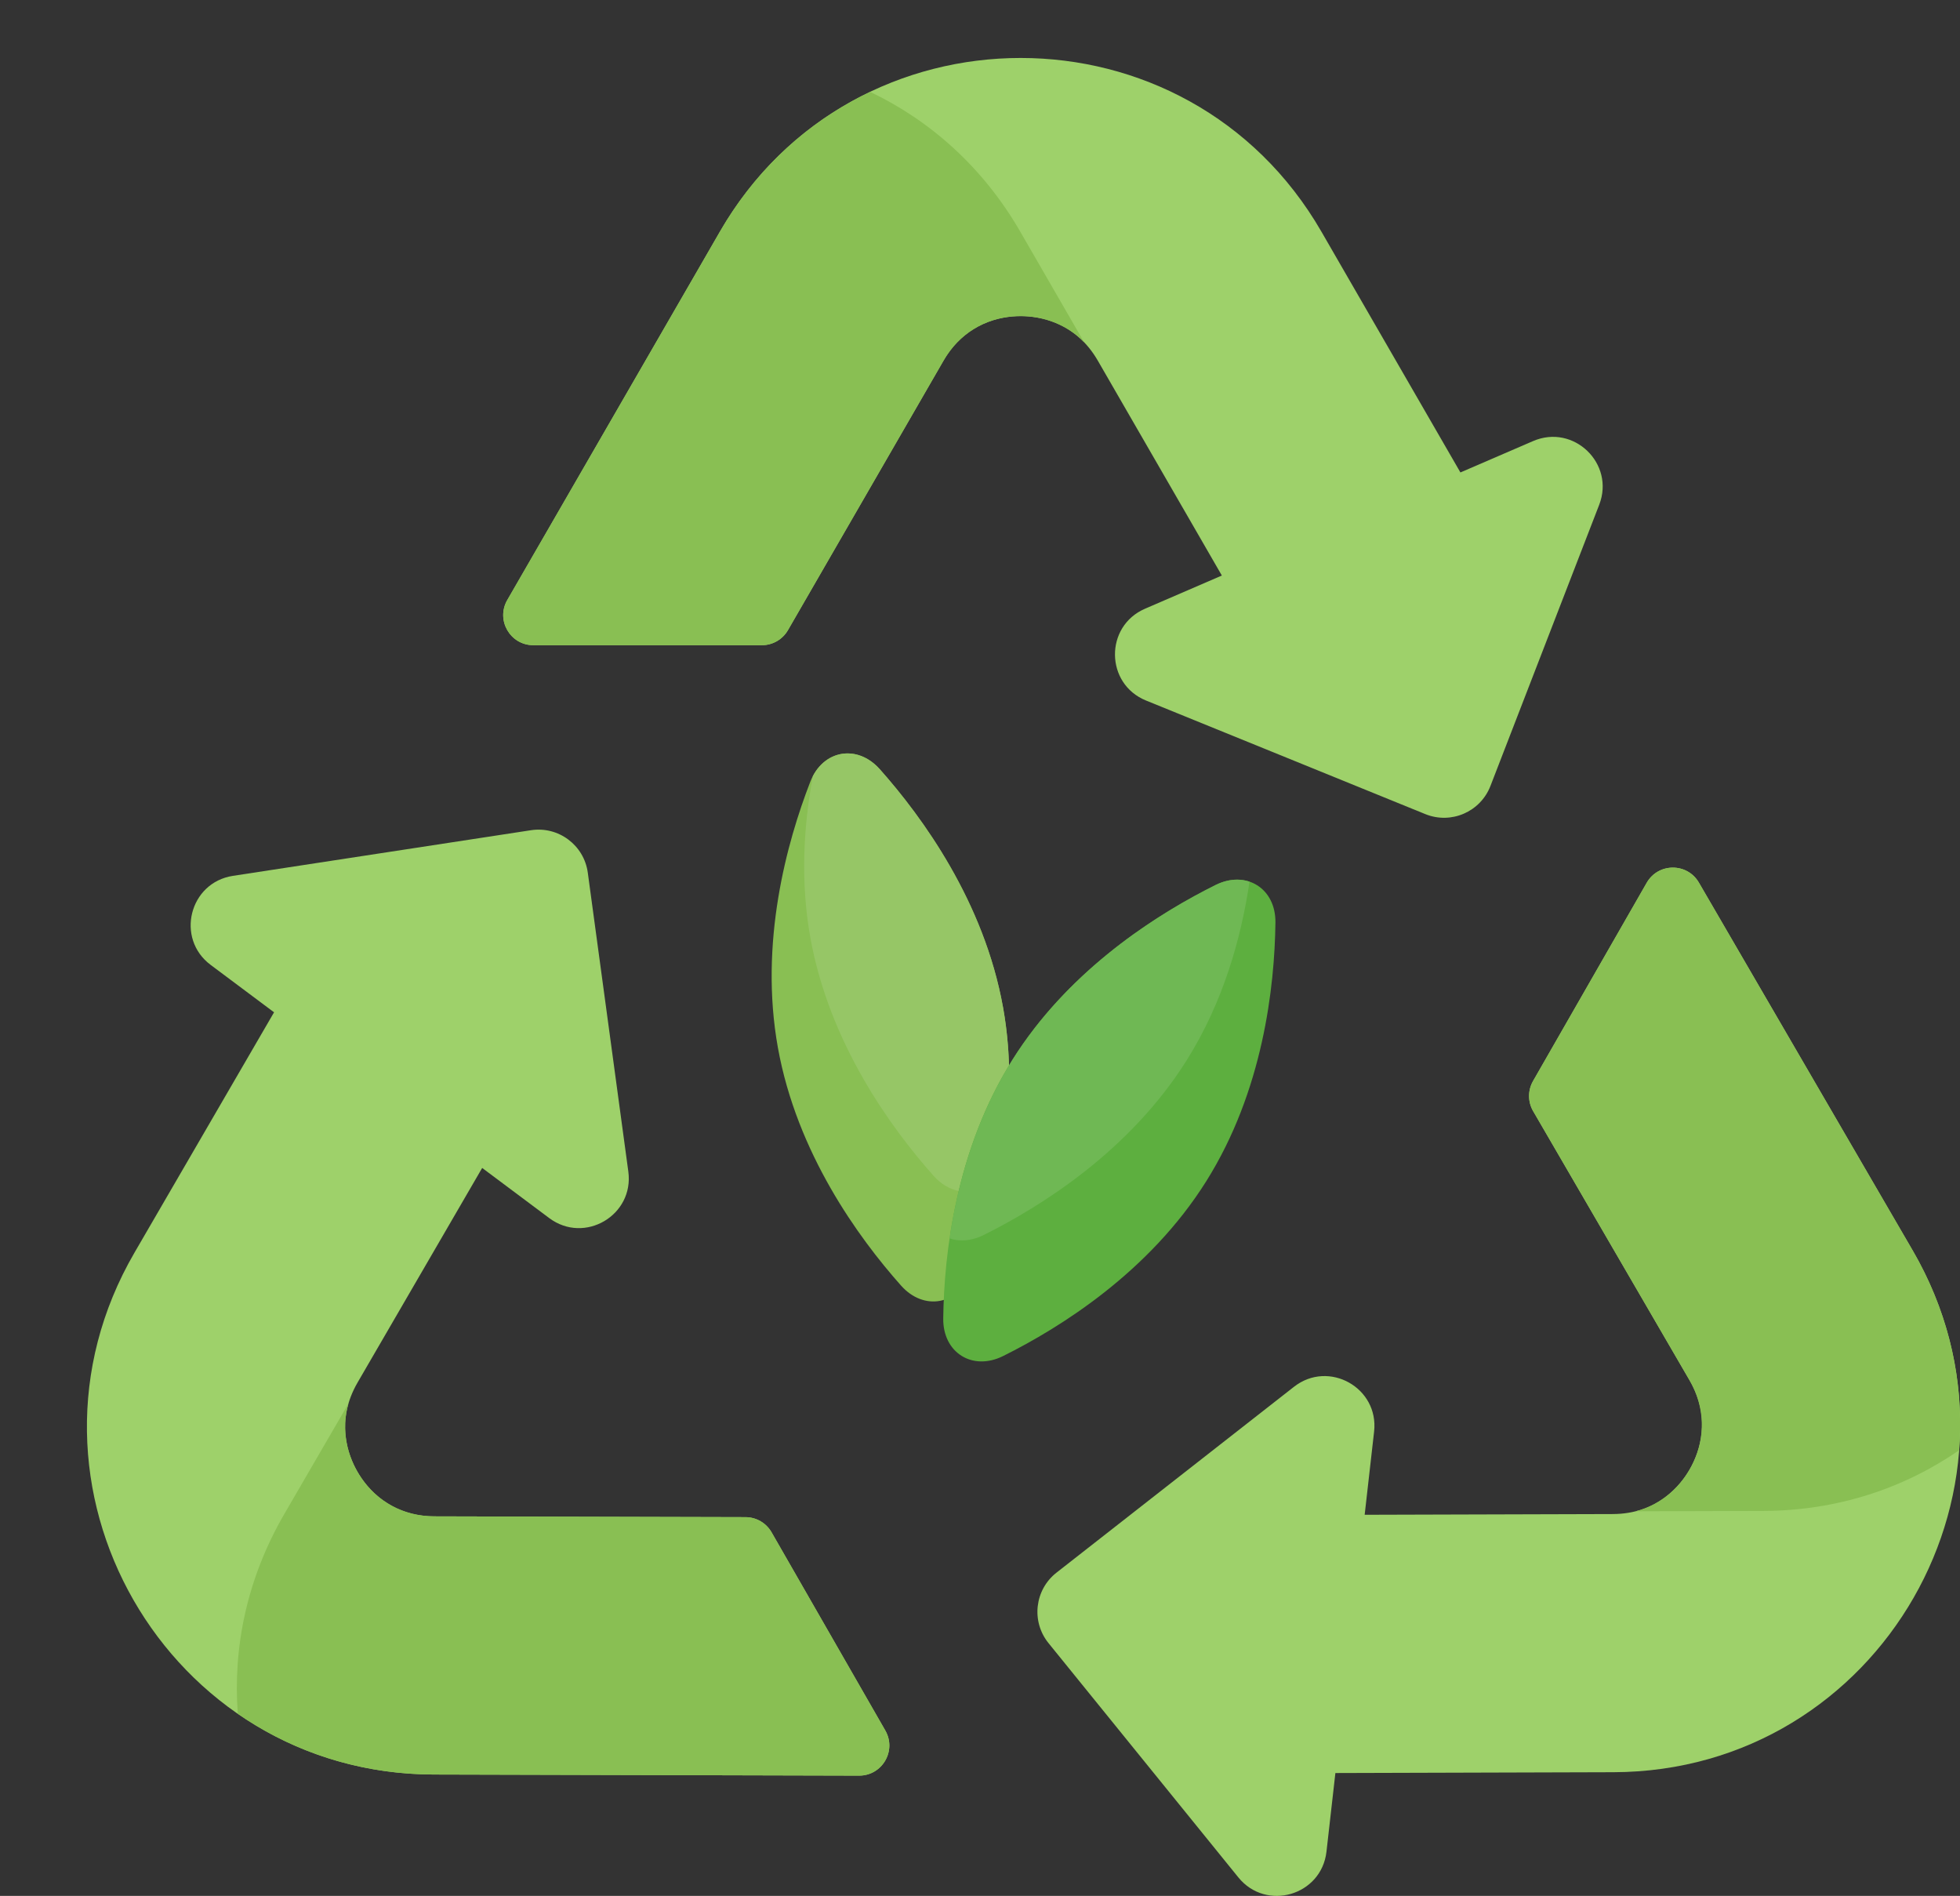
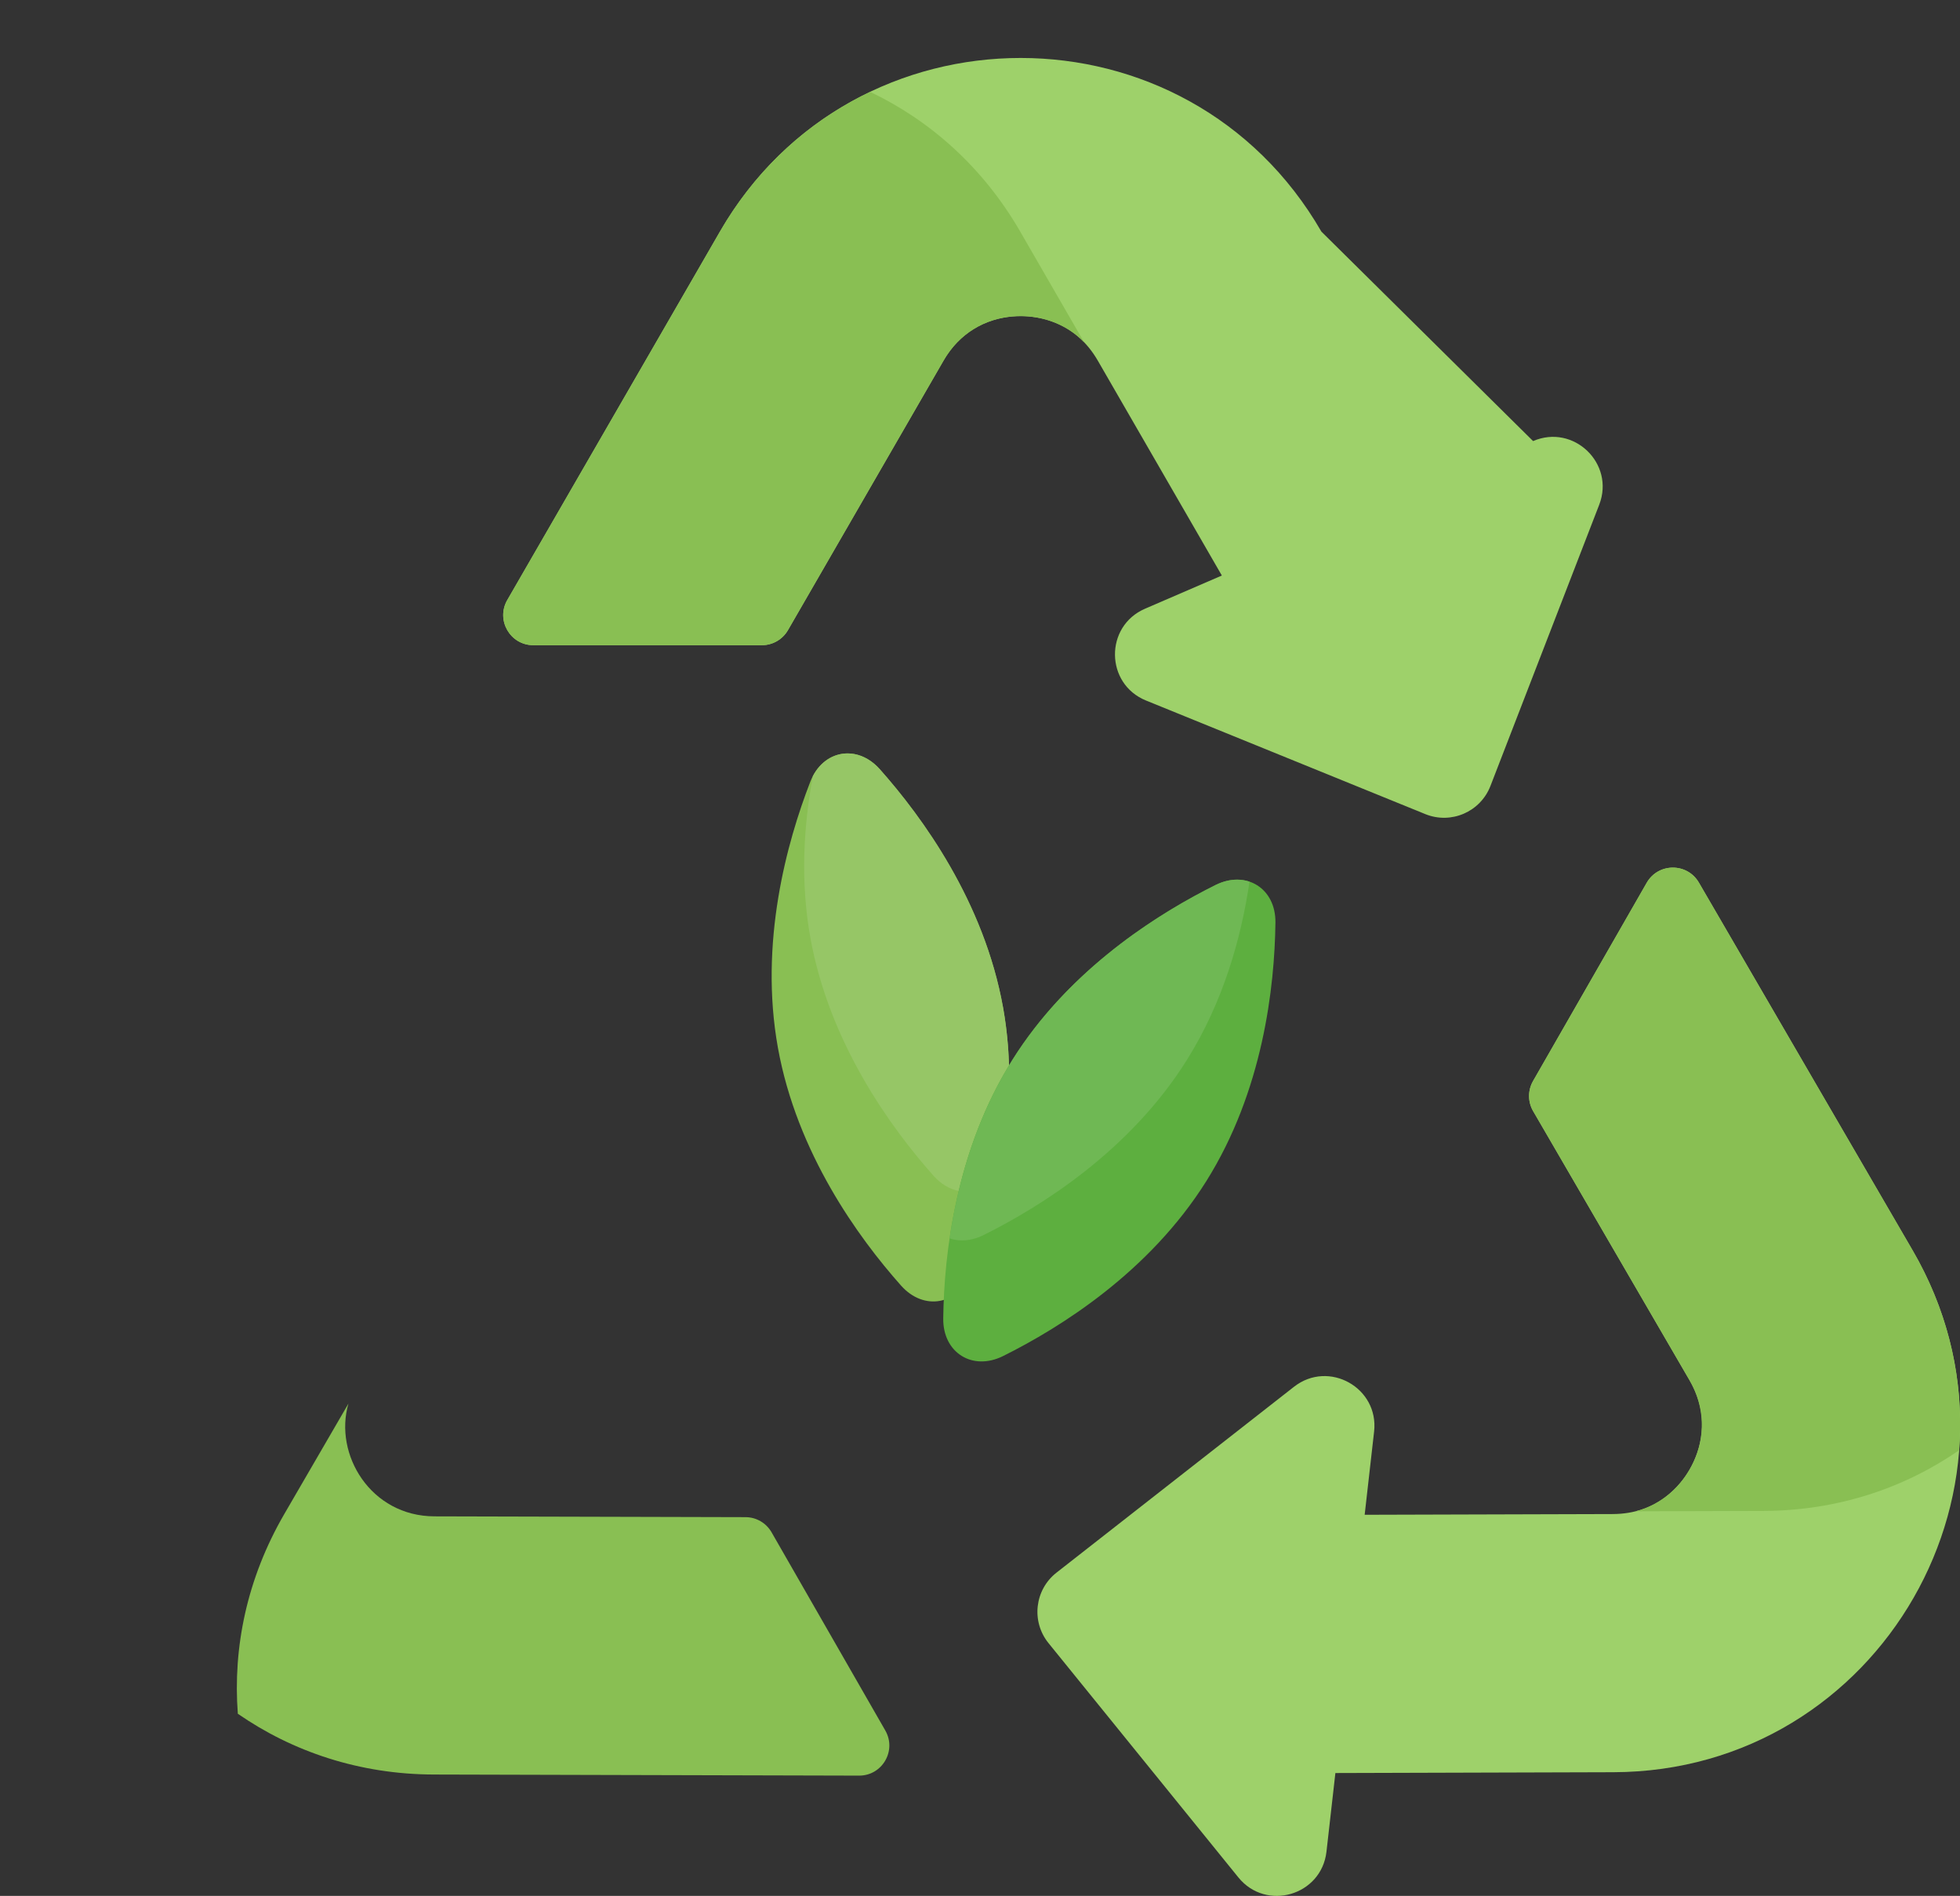
<svg xmlns="http://www.w3.org/2000/svg" height="471.1" preserveAspectRatio="xMidYMid meet" version="1.0" viewBox="-21.6 -14.4 487.1 471.1" width="487.1" zoomAndPan="magnify">
  <rect x="-21.6" y="-14.4" width="487.1" height="471.1" fill="#333333" stroke="none" />
  <defs>
    <clipPath id="a">
      <path d="M 236 201 L 465.551 201 L 465.551 456.699 L 236 456.699 Z M 236 201" />
    </clipPath>
    <clipPath id="b">
      <path d="M 358 201 L 465.551 201 L 465.551 362 L 358 362 Z M 358 201" />
    </clipPath>
  </defs>
  <g>
    <g id="change1_1">
-       <path d="M 359.402 95.199 L 341.344 102.996 L 306.793 43.152 C 273.578 -14.379 190.535 -14.379 157.316 43.152 L 104.469 134.695 C 101.586 139.684 105.188 145.922 110.949 145.922 L 167.742 145.922 C 170.414 145.922 172.887 144.496 174.223 142.18 L 212.875 75.23 C 218.438 65.594 227.281 64.156 232.055 64.156 C 236.832 64.156 245.676 65.594 251.238 75.23 L 282.055 128.609 L 262.957 136.859 C 252.891 141.207 253.043 155.535 263.203 159.664 L 332.617 187.891 C 339.02 190.496 346.312 187.344 348.805 180.898 L 375.84 111.012 C 379.793 100.781 369.469 90.852 359.402 95.199" fill="#9ed16a" />
+       <path d="M 359.402 95.199 L 306.793 43.152 C 273.578 -14.379 190.535 -14.379 157.316 43.152 L 104.469 134.695 C 101.586 139.684 105.188 145.922 110.949 145.922 L 167.742 145.922 C 170.414 145.922 172.887 144.496 174.223 142.18 L 212.875 75.23 C 218.438 65.594 227.281 64.156 232.055 64.156 C 236.832 64.156 245.676 65.594 251.238 75.23 L 282.055 128.609 L 262.957 136.859 C 252.891 141.207 253.043 155.535 263.203 159.664 L 332.617 187.891 C 339.02 190.496 346.312 187.344 348.805 180.898 L 375.84 111.012 C 379.793 100.781 369.469 90.852 359.402 95.199" fill="#9ed16a" />
    </g>
    <g id="change2_2">
      <path d="M 231.949 43.152 C 222.68 27.098 209.523 15.523 194.656 8.43 C 179.773 15.523 166.598 27.082 157.316 43.152 L 141.449 70.641 L 104.469 134.695 C 101.586 139.684 105.188 145.922 110.949 145.922 L 167.742 145.922 C 170.414 145.922 172.887 144.496 174.223 142.18 L 194.637 106.824 L 212.875 75.23 C 220.828 61.453 238.754 61.195 247.82 70.641 L 231.949 43.152" fill="#89bf53" />
    </g>
    <g clip-path="url(#a)" id="change1_3">
      <path d="M 453.73 296.297 L 400.609 204.91 C 397.715 199.93 390.512 199.953 387.645 204.949 L 359.395 254.215 C 358.066 256.535 358.074 259.391 359.418 261.699 L 398.266 328.535 C 403.855 338.156 400.707 346.543 398.332 350.684 C 395.957 354.828 390.309 361.781 379.184 361.816 L 317.547 361.996 L 319.891 341.324 C 321.125 330.43 308.621 323.434 299.984 330.191 L 240.969 376.367 C 235.523 380.625 234.629 388.52 238.98 393.891 L 286.16 452.105 C 293.062 460.625 306.816 456.609 308.055 445.715 L 310.27 426.168 L 379.371 425.965 C 445.805 425.77 487.113 353.734 453.73 296.297" fill="#9ed16a" />
    </g>
    <g clip-path="url(#b)" id="change2_1">
      <path d="M 416.602 361.039 C 435.145 360.984 451.727 355.332 465.277 345.961 C 466.527 329.523 463.055 312.344 453.73 296.297 L 437.777 268.859 L 400.609 204.91 C 397.715 199.93 390.512 199.953 387.645 204.949 L 359.395 254.215 C 358.066 256.535 358.074 259.391 359.418 261.699 L 379.934 296.996 L 398.266 328.535 C 406.258 342.289 397.566 357.969 384.863 361.133 L 416.602 361.039" fill="#89bf53" />
    </g>
    <g id="change1_2">
-       <path d="M 170.148 366.344 C 168.816 364.027 166.352 362.594 163.676 362.586 L 86.371 362.387 C 75.246 362.359 69.598 355.402 67.219 351.262 C 64.844 347.121 61.688 338.734 67.277 329.113 L 98.23 275.816 L 114.895 288.273 C 123.676 294.84 136.023 287.574 134.551 276.711 L 124.48 202.453 C 123.555 195.605 117.191 190.848 110.355 191.895 L 36.285 203.234 C 25.449 204.895 21.973 218.797 30.754 225.363 L 46.508 237.141 L 11.801 296.895 C -21.562 354.344 19.773 426.367 86.207 426.539 L 191.906 426.812 C 197.668 426.824 201.285 420.598 198.418 415.602 L 170.148 366.344" fill="#9ed16a" />
-     </g>
+       </g>
    <g id="change2_3">
      <path d="M 49.055 361.809 C 39.742 377.844 36.258 395.012 37.504 411.438 C 51.062 420.816 67.648 426.488 86.207 426.539 L 117.941 426.621 L 191.906 426.812 C 197.668 426.824 201.285 420.598 198.418 415.602 L 170.148 366.344 C 168.816 364.027 166.352 362.594 163.676 362.586 L 122.852 362.48 L 86.371 362.387 C 70.465 362.344 61.316 346.926 64.996 334.363 L 49.055 361.809" fill="#89bf53" />
    </g>
    <g id="change2_4">
      <path d="M 227.664 235.859 C 232.379 261.992 225.414 287.012 219.625 301.941 C 216.551 309.863 207.988 311.406 202.34 305.055 C 191.699 293.094 176.438 272.078 171.727 245.945 C 167.016 219.809 173.977 194.789 179.77 179.863 C 182.844 171.941 191.406 170.398 197.055 176.746 C 207.691 188.711 222.953 209.723 227.664 235.859" fill="#89bf53" />
    </g>
    <g id="change3_1">
-       <path d="M 227.801 236.613 C 227.797 236.605 227.797 236.602 227.797 236.598 C 227.797 236.602 227.797 236.609 227.801 236.613 M 227.785 236.535 C 227.785 236.527 227.781 236.516 227.781 236.508 C 227.781 236.516 227.785 236.523 227.785 236.535 M 227.773 236.453 C 227.77 236.441 227.77 236.434 227.766 236.426 C 227.77 236.434 227.77 236.441 227.773 236.453 M 227.758 236.375 C 227.758 236.363 227.754 236.352 227.754 236.34 C 227.754 236.352 227.758 236.363 227.758 236.375 M 227.742 236.297 C 227.742 236.281 227.738 236.27 227.738 236.258 C 227.738 236.27 227.742 236.281 227.742 236.297 M 227.73 236.219 C 227.727 236.203 227.727 236.191 227.723 236.18 C 227.727 236.191 227.727 236.203 227.73 236.219 M 227.715 236.137 C 227.715 236.125 227.711 236.109 227.711 236.098 C 227.711 236.109 227.715 236.125 227.715 236.137 M 227.703 236.059 C 227.699 236.043 227.695 236.031 227.695 236.02 C 227.695 236.031 227.699 236.043 227.703 236.059 M 227.688 235.973 C 227.684 235.961 227.684 235.949 227.68 235.938 C 227.684 235.949 227.684 235.961 227.688 235.973 M 197.055 176.746 C 196.586 176.223 196.098 175.75 195.598 175.332 C 196.098 175.75 196.586 176.223 197.055 176.746 M 195.586 175.324 C 195.586 175.324 195.586 175.32 195.582 175.32 C 195.582 175.32 195.586 175.324 195.586 175.324" fill="#fff" />
-     </g>
+       </g>
    <g id="change4_1">
      <path d="M 216.652 281.527 C 214.457 281.098 212.277 279.863 210.414 277.77 C 199.773 265.805 184.516 244.789 179.801 218.656 C 177.234 204.426 178.145 190.543 180.426 178.426 C 182.359 174.754 185.617 172.812 189.039 172.812 C 191.258 172.812 193.543 173.629 195.582 175.32 C 195.586 175.32 195.586 175.324 195.586 175.324 C 195.59 175.328 195.594 175.328 195.598 175.332 C 196.098 175.75 196.586 176.223 197.055 176.746 C 207.691 188.711 222.953 209.723 227.664 235.859 C 227.672 235.887 227.676 235.91 227.68 235.938 C 227.684 235.949 227.684 235.961 227.688 235.973 C 227.691 235.988 227.691 236.004 227.695 236.02 C 227.695 236.031 227.699 236.043 227.703 236.059 C 227.703 236.07 227.707 236.086 227.711 236.098 C 227.711 236.109 227.715 236.125 227.715 236.137 C 227.719 236.148 227.723 236.164 227.723 236.18 C 227.727 236.191 227.727 236.203 227.73 236.219 C 227.734 236.23 227.734 236.246 227.738 236.258 C 227.738 236.27 227.742 236.281 227.742 236.297 C 227.746 236.312 227.75 236.324 227.754 236.34 C 227.754 236.352 227.758 236.363 227.758 236.375 C 227.762 236.391 227.766 236.406 227.766 236.426 C 227.77 236.434 227.77 236.441 227.773 236.453 C 227.773 236.473 227.777 236.488 227.781 236.508 C 227.781 236.516 227.785 236.527 227.785 236.535 C 227.789 236.555 227.793 236.574 227.797 236.598 C 227.797 236.602 227.797 236.605 227.801 236.613 C 228.594 241.234 229.023 245.816 229.164 250.312 C 228.676 251.117 228.203 251.93 227.742 252.742 C 227.738 252.754 227.734 252.762 227.73 252.77 C 227.723 252.781 227.715 252.793 227.711 252.805 C 227.695 252.828 227.684 252.852 227.672 252.875 C 227.672 252.875 227.672 252.875 227.668 252.875 C 222.367 262.301 218.895 272.156 216.652 281.527" fill="#96c666" />
    </g>
    <g id="change5_1">
      <path d="M 278.156 279.152 C 264.027 301.637 242.02 315.43 227.684 322.559 C 220.07 326.34 212.707 321.711 212.812 313.211 C 213.016 297.203 215.898 271.395 230.031 248.91 C 244.16 226.426 266.164 212.629 280.504 205.504 C 288.113 201.723 295.48 206.352 295.371 214.848 C 295.172 230.859 292.285 256.668 278.156 279.152" fill="#5daf3f" />
    </g>
    <g id="change6_1">
      <path d="M 227.668 252.875 C 227.672 252.875 227.672 252.875 227.672 252.875 L 227.668 252.875 M 227.711 252.805 C 227.715 252.793 227.723 252.781 227.73 252.77 C 227.723 252.781 227.715 252.793 227.711 252.805" fill="#a2cc77" />
    </g>
    <g id="change3_2">
-       <path d="M 229.168 250.309 C 229.449 249.84 229.738 249.371 230.031 248.906 C 243.359 227.695 263.695 214.223 277.996 206.781 C 263.695 214.223 243.359 227.695 230.031 248.91 C 229.738 249.375 229.449 249.84 229.168 250.309" fill="#fff" />
-     </g>
+       </g>
    <g id="change4_2">
      <path d="M 229.164 250.312 C 229.164 250.309 229.168 250.309 229.168 250.309 C 229.168 250.309 229.164 250.309 229.164 250.312" fill="#96c666" />
    </g>
    <g id="change6_2">
      <path d="M 227.742 252.742 C 228.203 251.93 228.676 251.117 229.164 250.312 C 228.68 251.117 228.203 251.93 227.742 252.742" fill="#a2cc77" />
    </g>
    <g id="change3_3">
-       <path d="M 280.504 205.504 C 280.539 205.488 280.574 205.469 280.609 205.453 C 280.574 205.469 280.539 205.488 280.504 205.504" fill="#fff" />
-     </g>
+       </g>
    <g id="change7_1">
      <path d="M 217.508 293.82 C 216.414 293.82 215.371 293.648 214.398 293.316 C 216.25 280.746 220.078 266.367 227.668 252.875 L 227.672 252.875 C 227.684 252.852 227.695 252.828 227.711 252.805 C 227.715 252.793 227.723 252.781 227.73 252.77 C 227.734 252.762 227.738 252.754 227.742 252.742 C 228.203 251.93 228.68 251.117 229.164 250.312 C 229.164 250.309 229.168 250.309 229.168 250.309 C 229.449 249.84 229.738 249.375 230.031 248.91 C 243.359 227.695 263.695 214.223 277.996 206.781 C 278.855 206.332 279.691 205.906 280.504 205.504 C 280.539 205.488 280.574 205.469 280.609 205.453 C 282.395 204.586 284.16 204.184 285.816 204.184 C 286.906 204.184 287.953 204.355 288.926 204.688 C 286.891 218.5 282.473 234.492 273.293 249.098 C 259.164 271.582 237.16 285.375 222.82 292.5 C 221 293.402 219.199 293.82 217.508 293.82" fill="#6fb854" />
    </g>
  </g>
</svg>